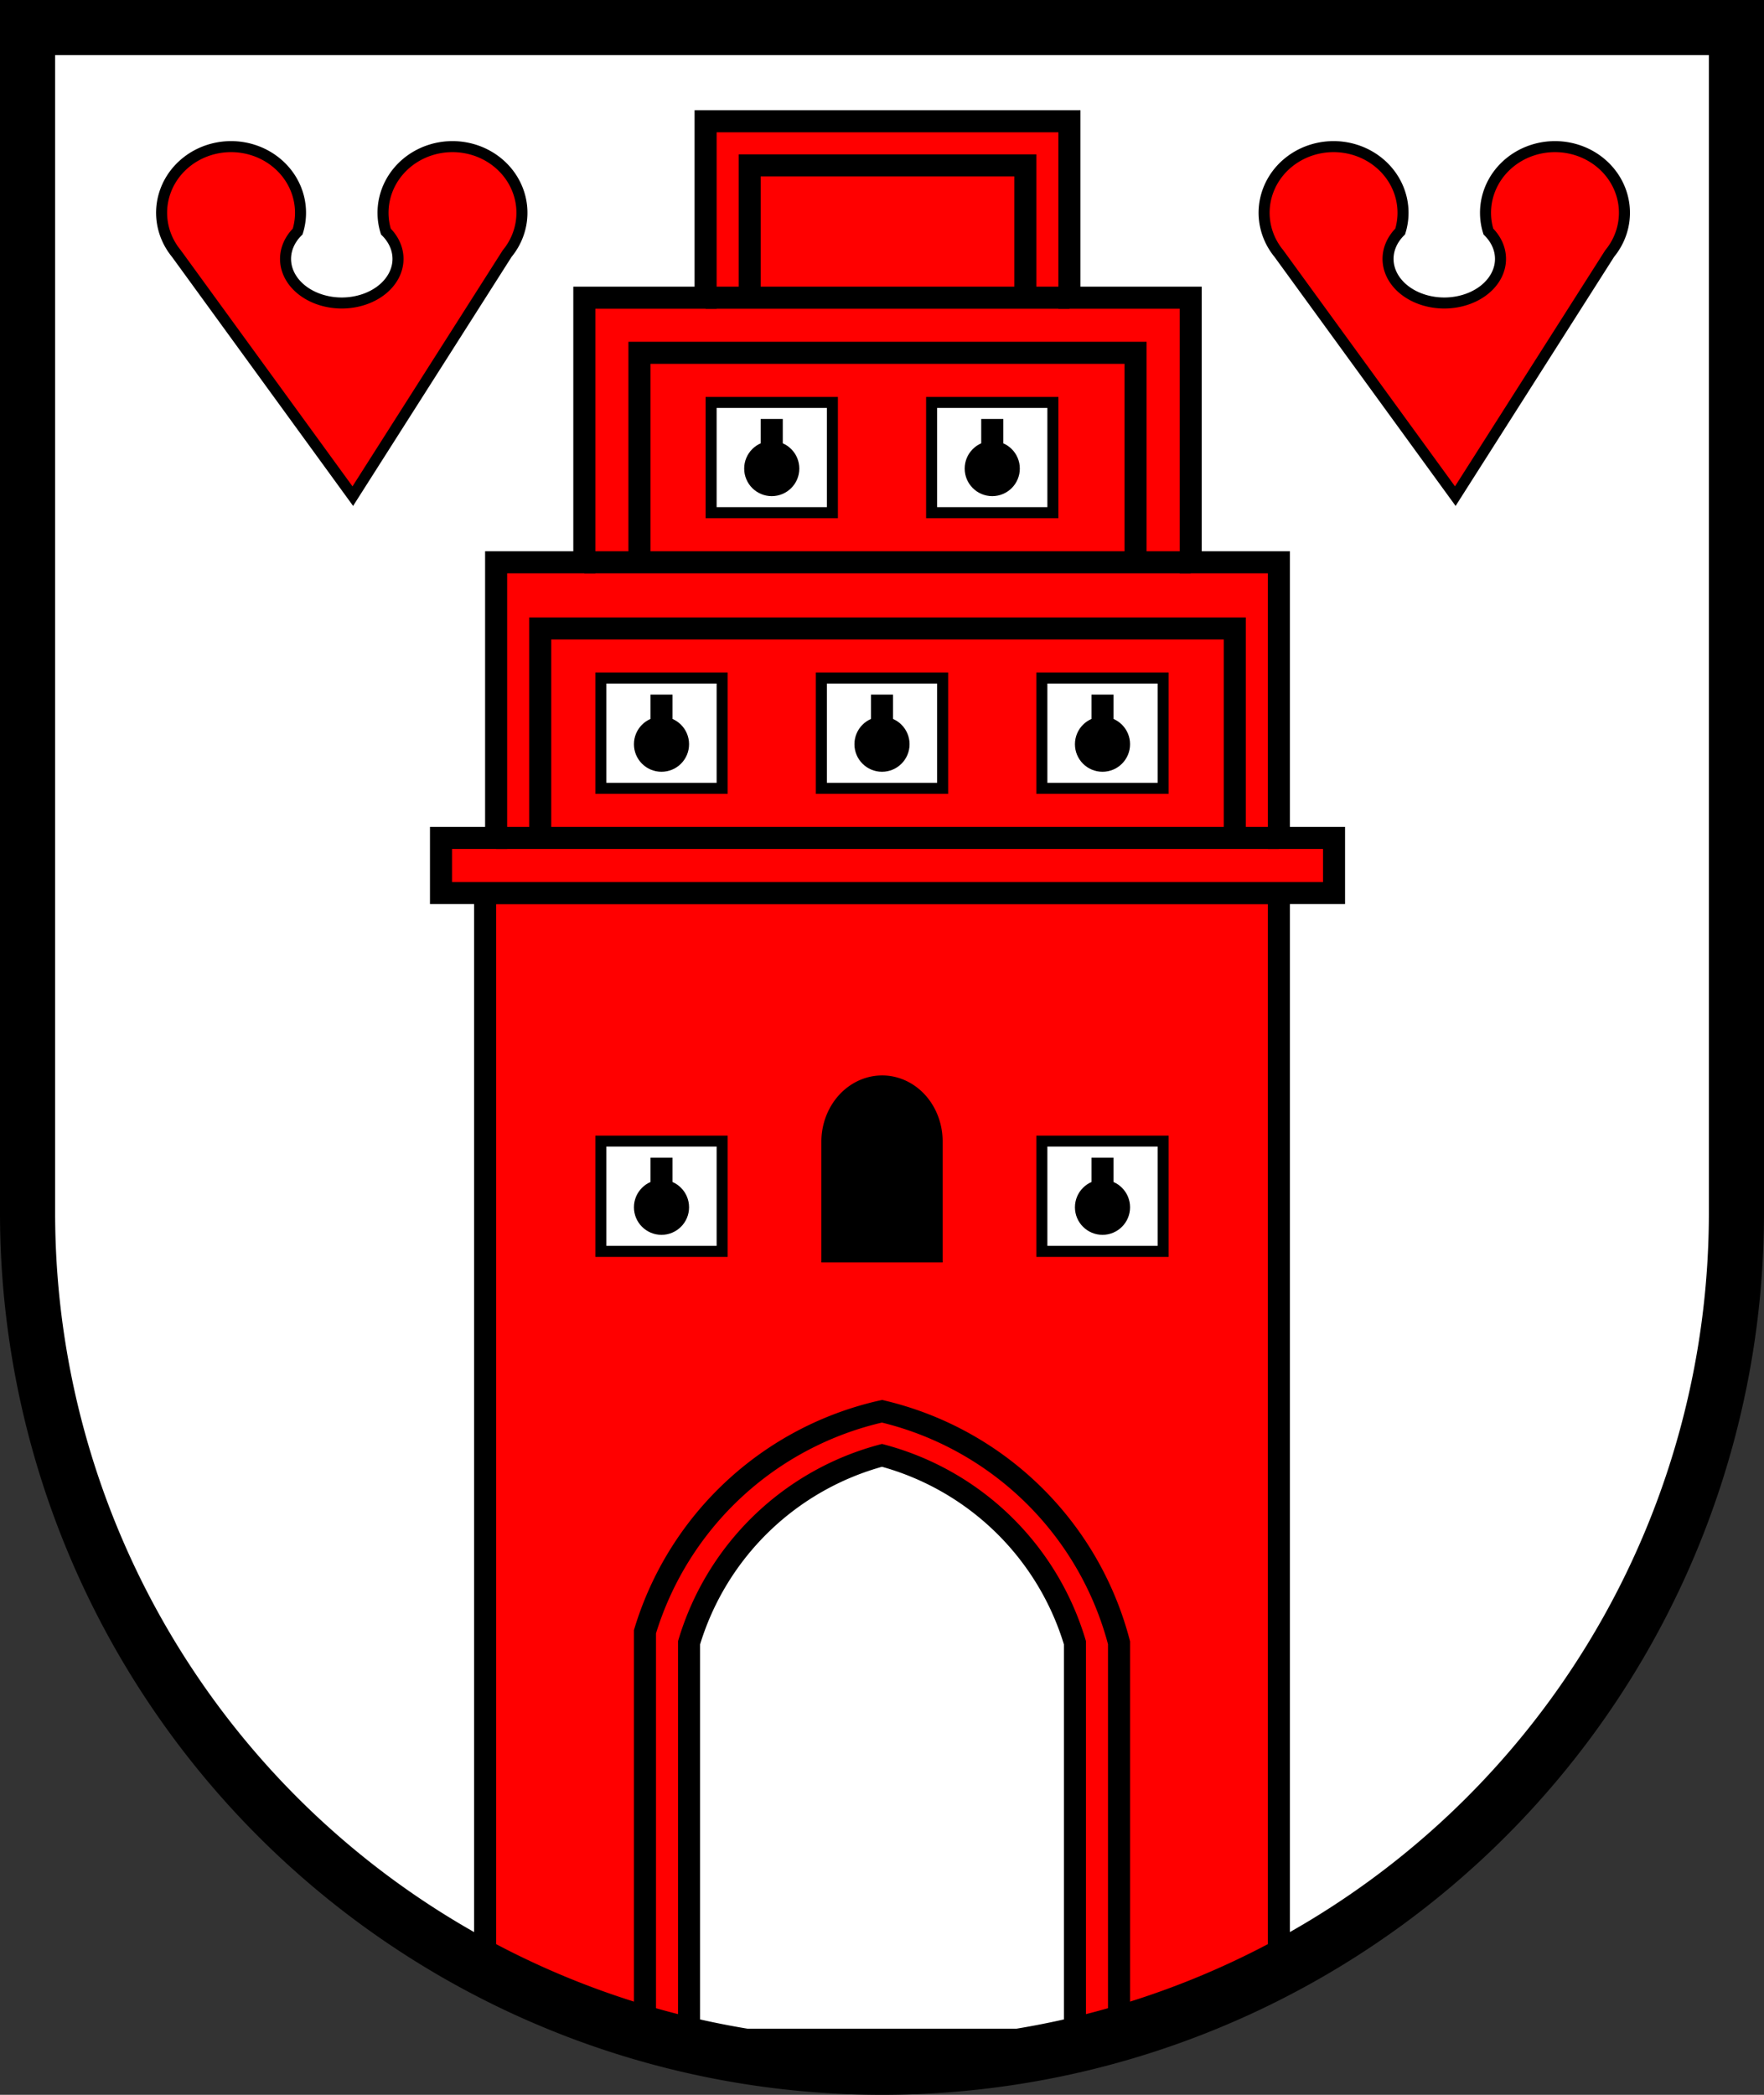
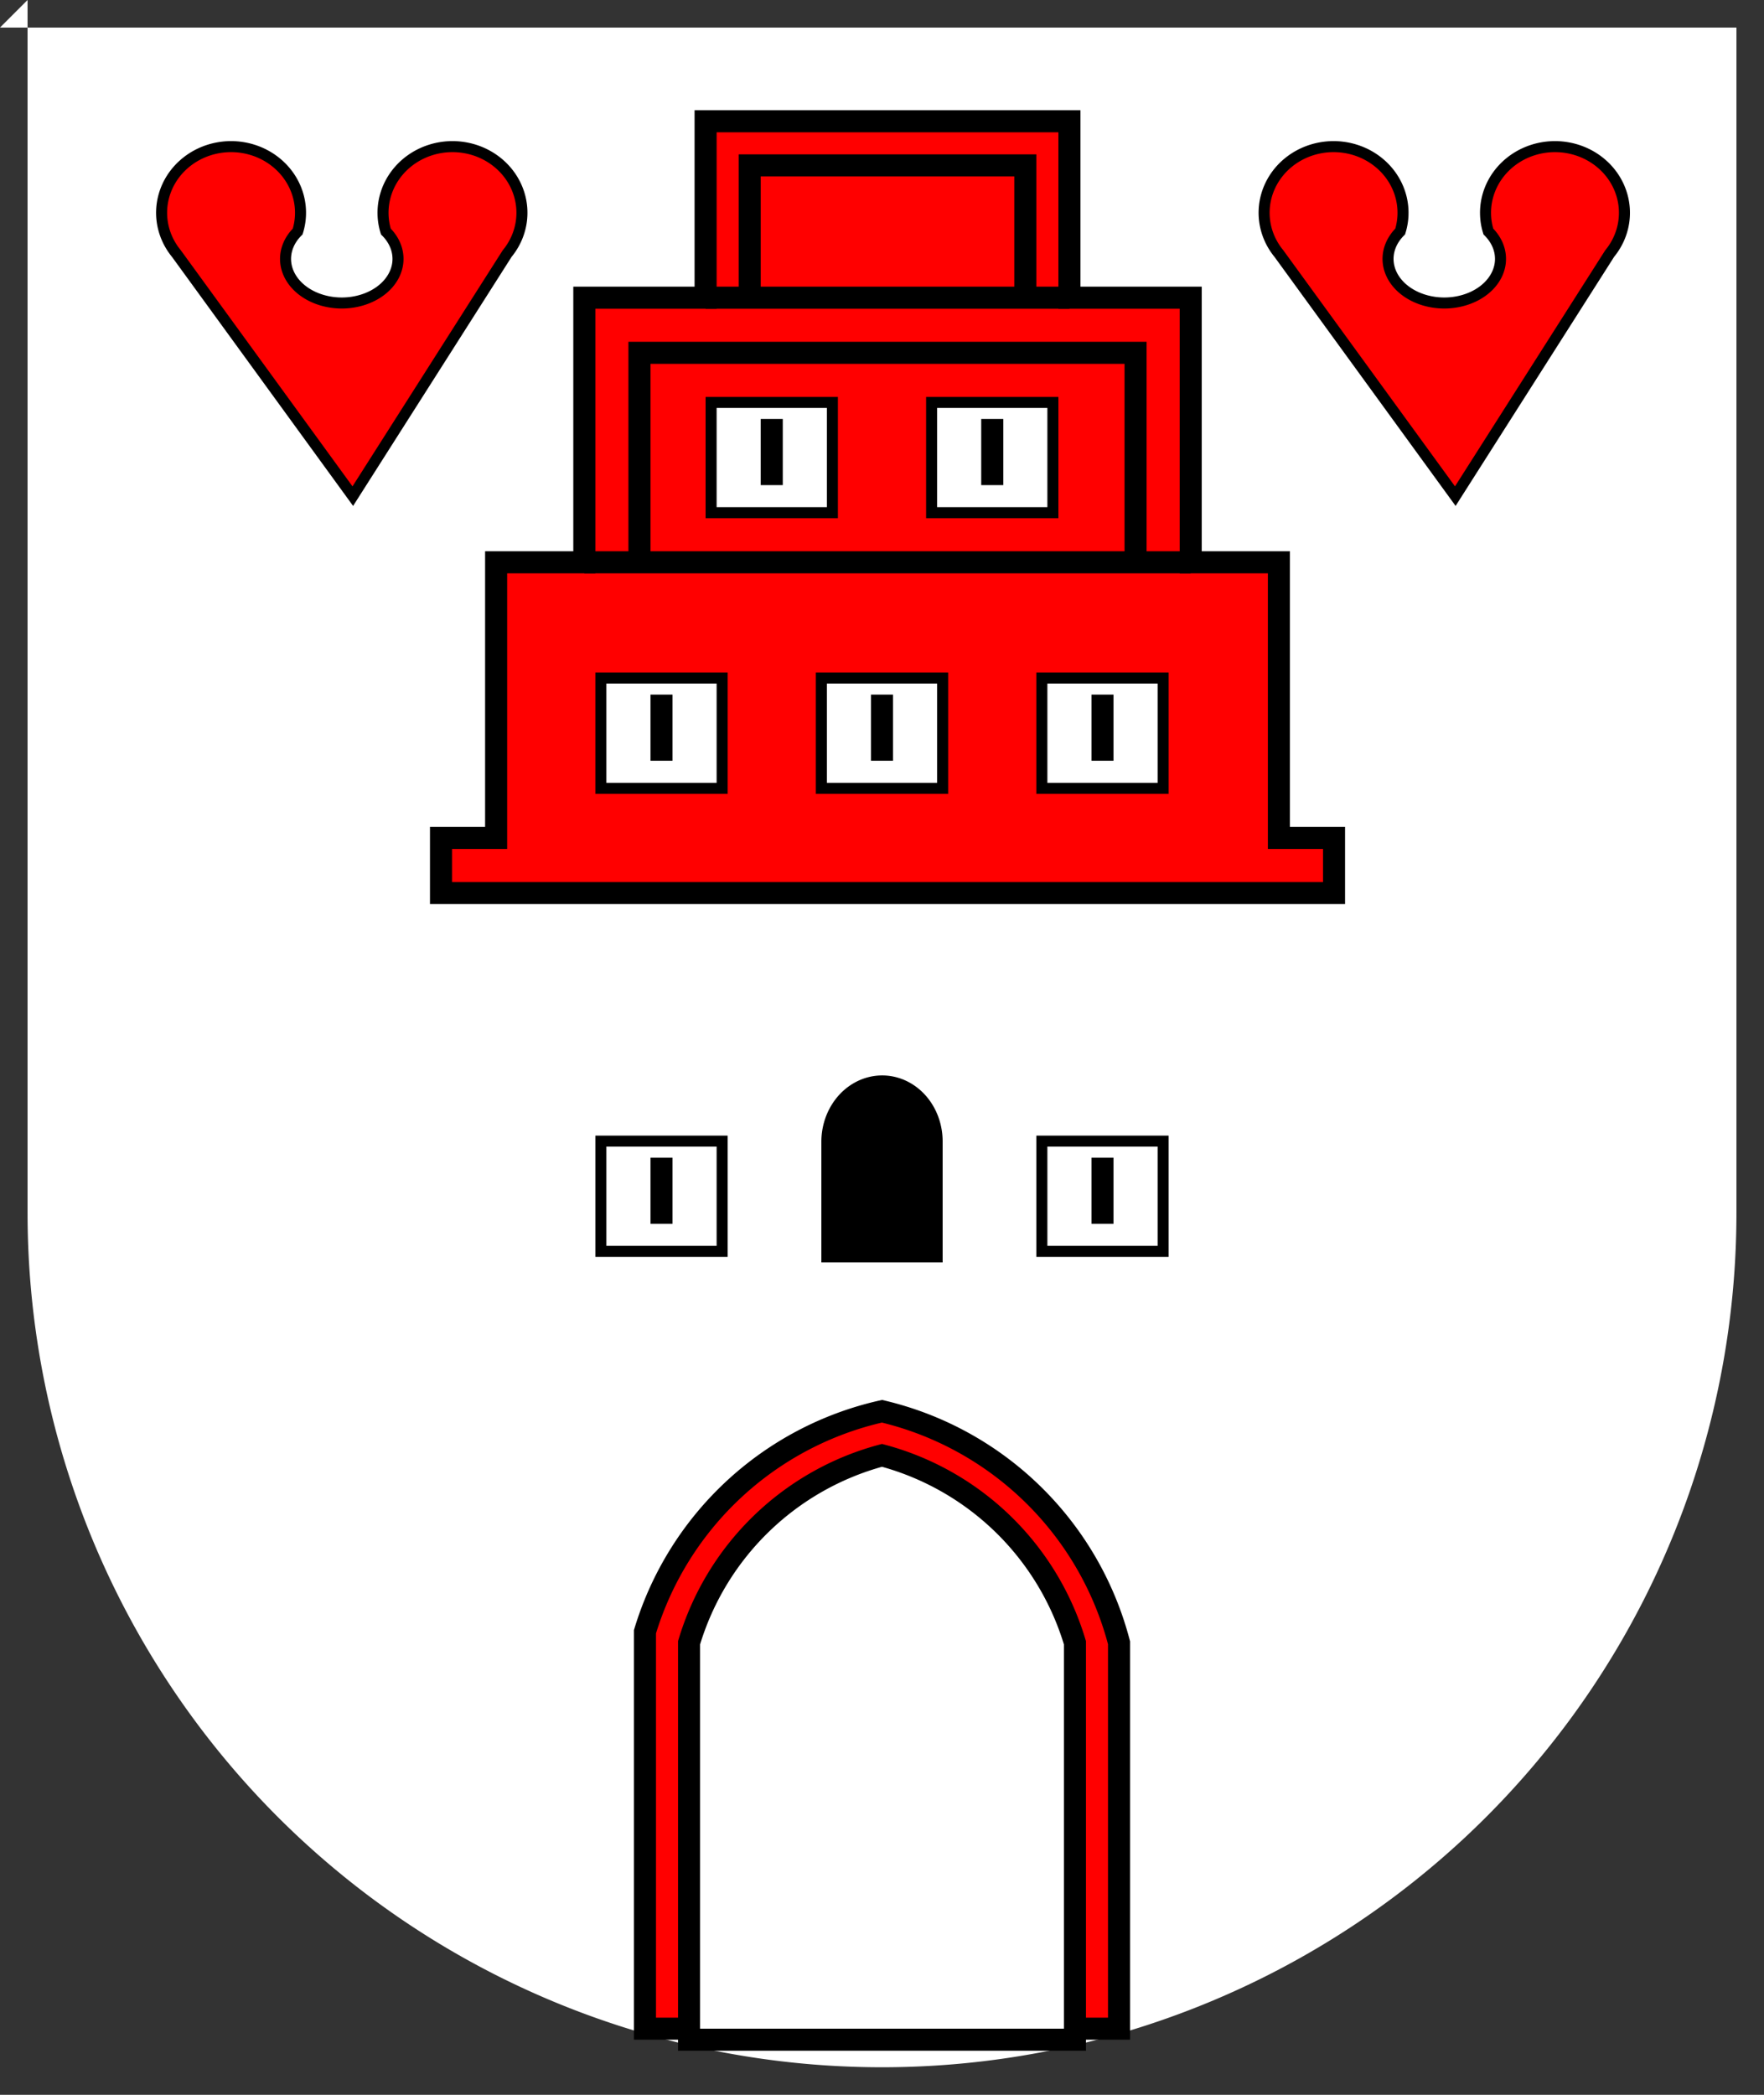
<svg xmlns="http://www.w3.org/2000/svg" xmlns:xlink="http://www.w3.org/1999/xlink" width="160" height="190" version="1.1">
  <rect width="100%" height="100%" fill="#333333" stroke="none" />
  <defs>
    <symbol id="fenster" style="stroke-width:0px">
      <rect x="0.5" y="0.5" width="11" height="10" stroke="#000" stroke-width="1" fill="#fff" />
-       <circle fill="#000" r="2.5" cy="6.5" cx="6" />
      <rect x="5" y="2" height="6" width="2" fill="black" />
    </symbol>
    <symbol id="herz" style="stroke-width:1px;stroke:#000">
      <path fill="#f00" d="M19 35 l-16 -22 a6.3 6 0 1 1 11 -2 a5.1 4 0 1 0 8 0 a6.3 6 0 1 1 11 2 Z" />
    </symbol>
  </defs>
  <g style="stroke:#000;stroke-width:2px">
    <path d="M0 2.5 H157.5 V110 A77.5,77.5 0,0,1 2.5,110 V0 z" fill="#fff" stroke-width="0" />
-     <path d="M44,81 H116 V179 A77.5,77.5 0,0,1 44,179 z" fill="#f00" />
    <path d="M40 81 V76 H45 V51 H53 V27 H64 V11 H97 V27 H108 V51 H116 V76 H121 V81 z" fill="#f00" />
-     <path d="M45 76 H49 V57 H112 V76 H116 z" fill="#f00" />
    <path d="M53 51 H58 V32 H103 V51 H108 z" fill="#f00" />
    <path d="M64 27 H68 V15 H93 V27 H97 z" fill="#f00" />
    <use xlink:href="#fenster" x="54" y="61" />
    <use xlink:href="#fenster" x="74" y="61" />
    <use xlink:href="#fenster" x="94" y="61" />
    <use xlink:href="#fenster" x="64" y="36" />
    <use xlink:href="#fenster" x="84" y="36" />
    <path stroke-width="0" fill="#000" d="M74.5,103.5 a5.5,6 1 0,1 11,0 v11 h-11 z" />
    <use xlink:href="#fenster" x="54" y="103" />
    <use xlink:href="#fenster" x="94" y="103" />
    <path fill="#f00" d="M58.5,184 v-36 a29.15,29.15 0 0,1 21.5,-20 a29.15,29.15 0 0,1 21.5,21 v35 z" />
    <path fill="#fff" d="M62.5,185 v-36 a25,25 0 0,1 17.5,-17 a25,25 0 0,1 17.5,17 v36 z" />
    <use xlink:href="#herz" x="113" y="10" />
    <use xlink:href="#herz" x="13" y="10" />
-     <path d="M0 2.5 H157.5 V110 A77.5,77.5 0,0,1 2.5,110 V0 z" fill="none" stroke-width="5" />
  </g>
</svg>